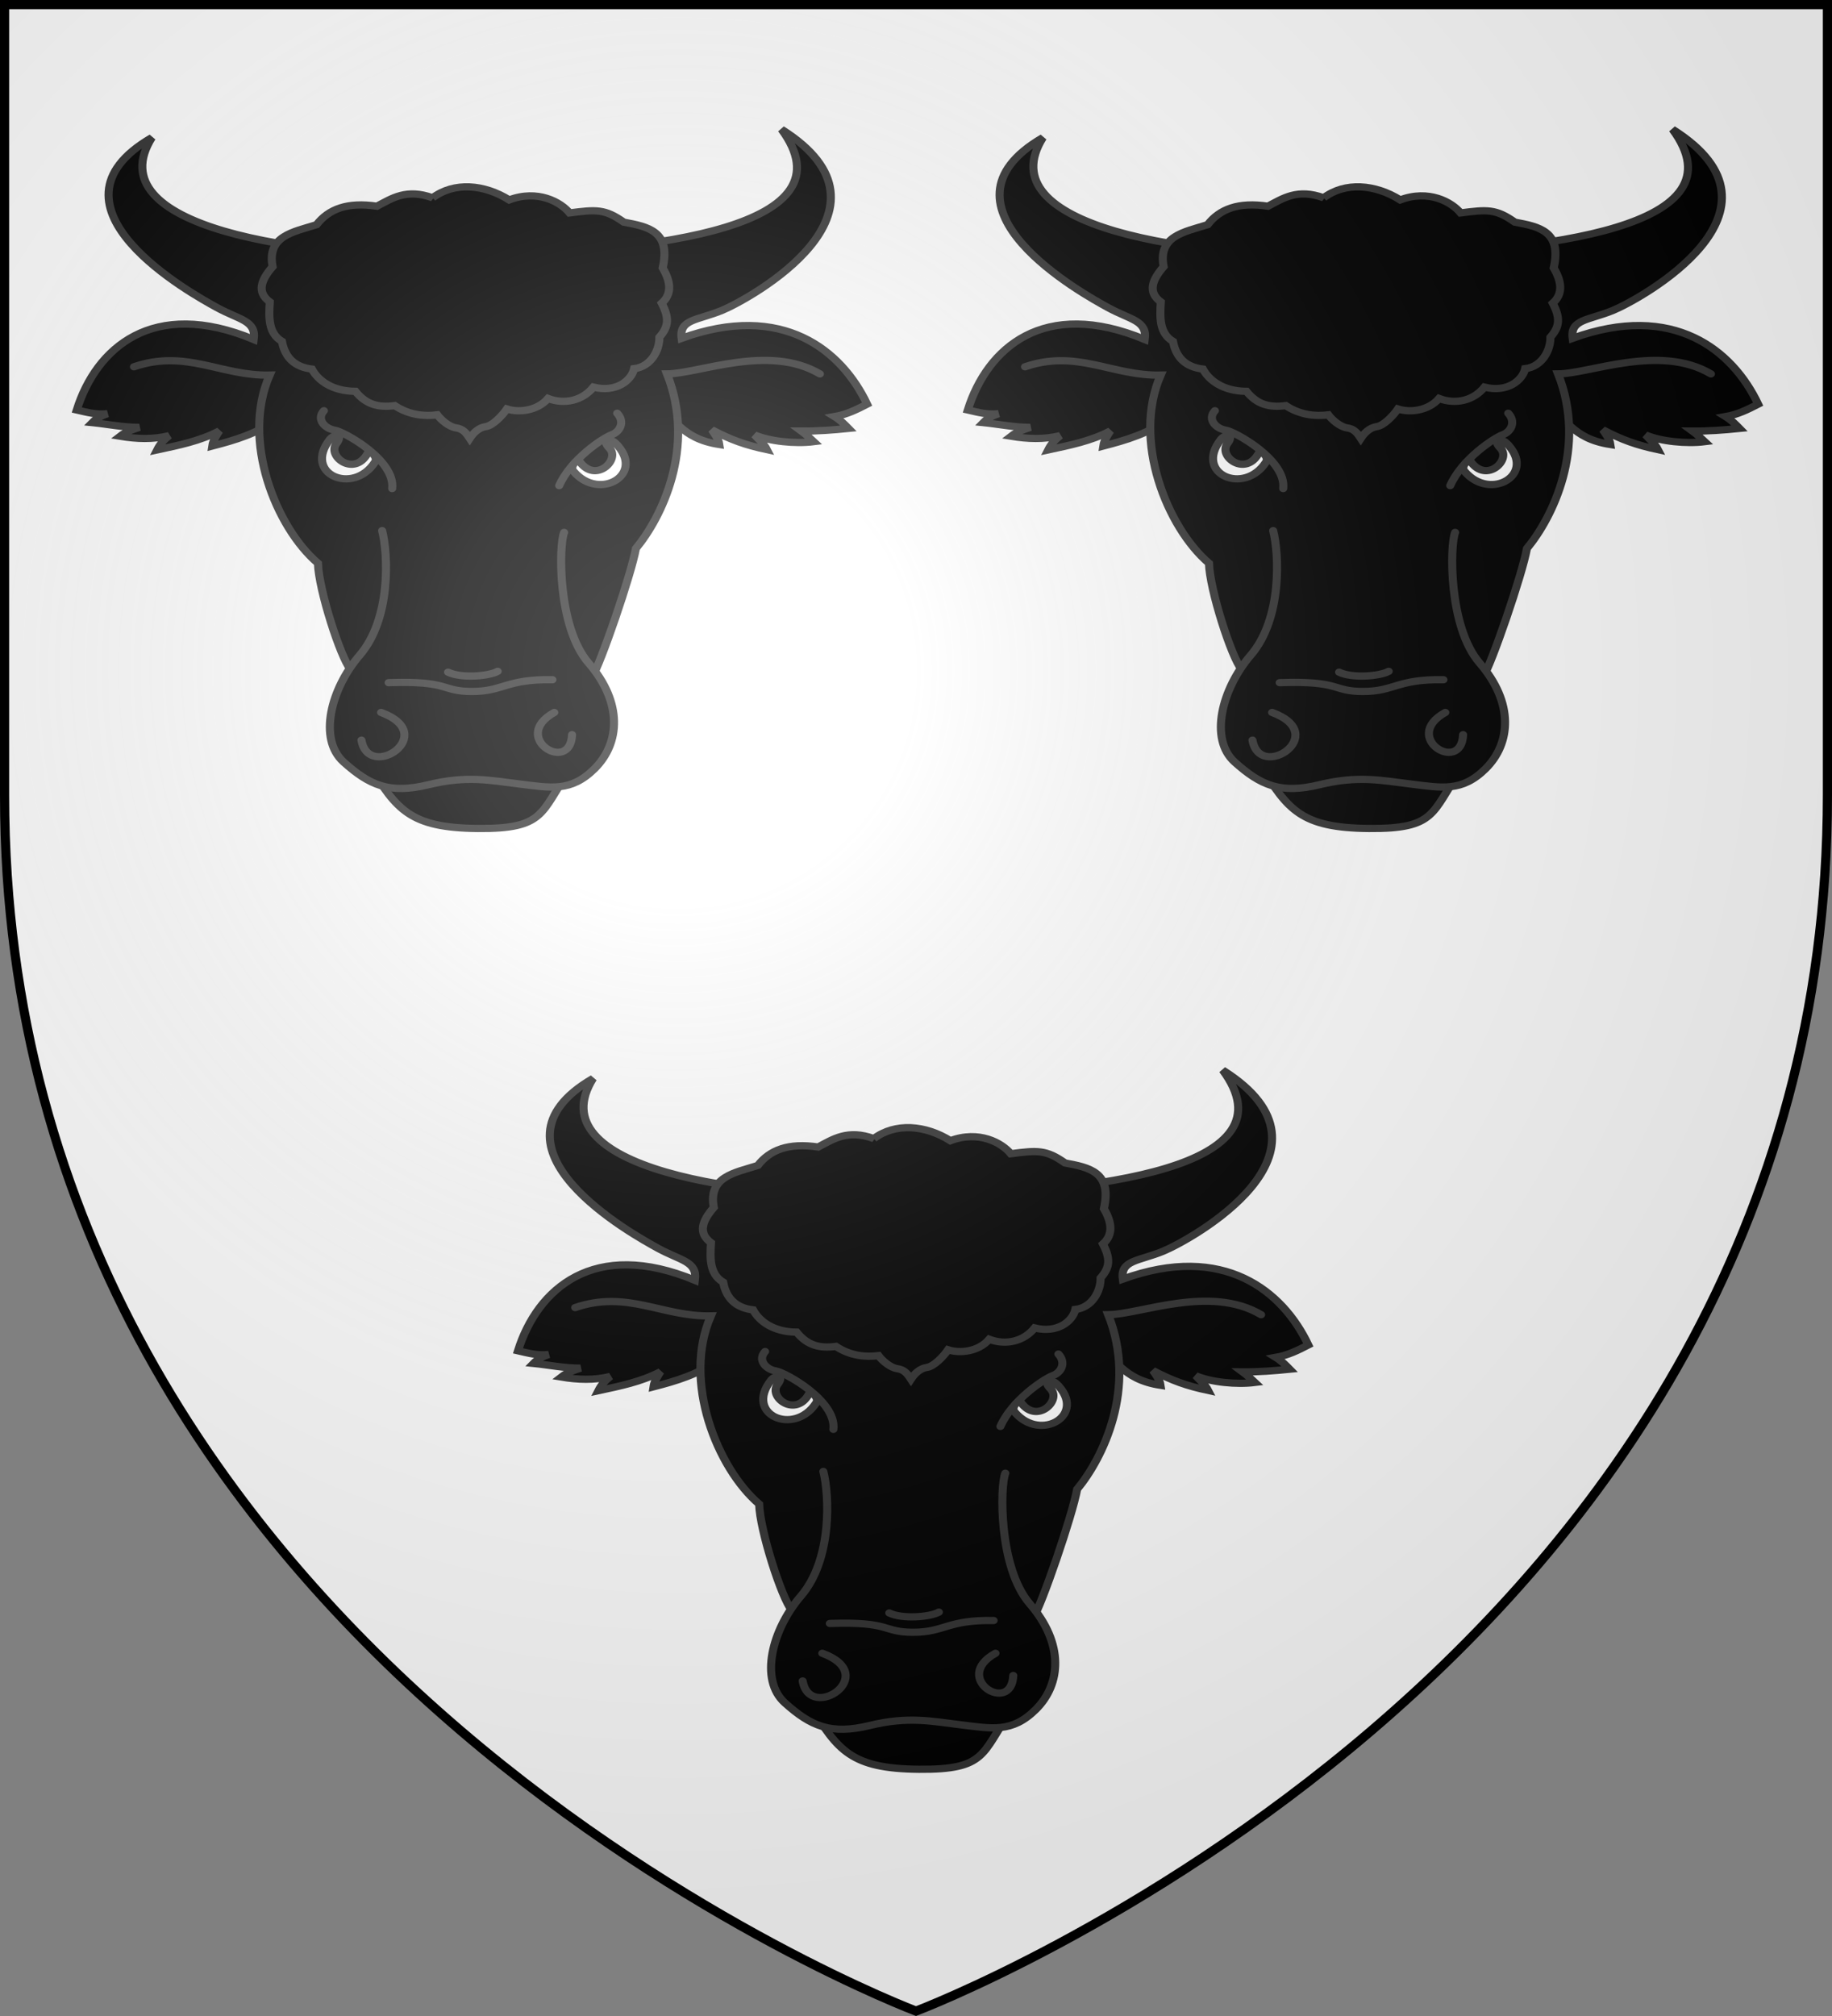
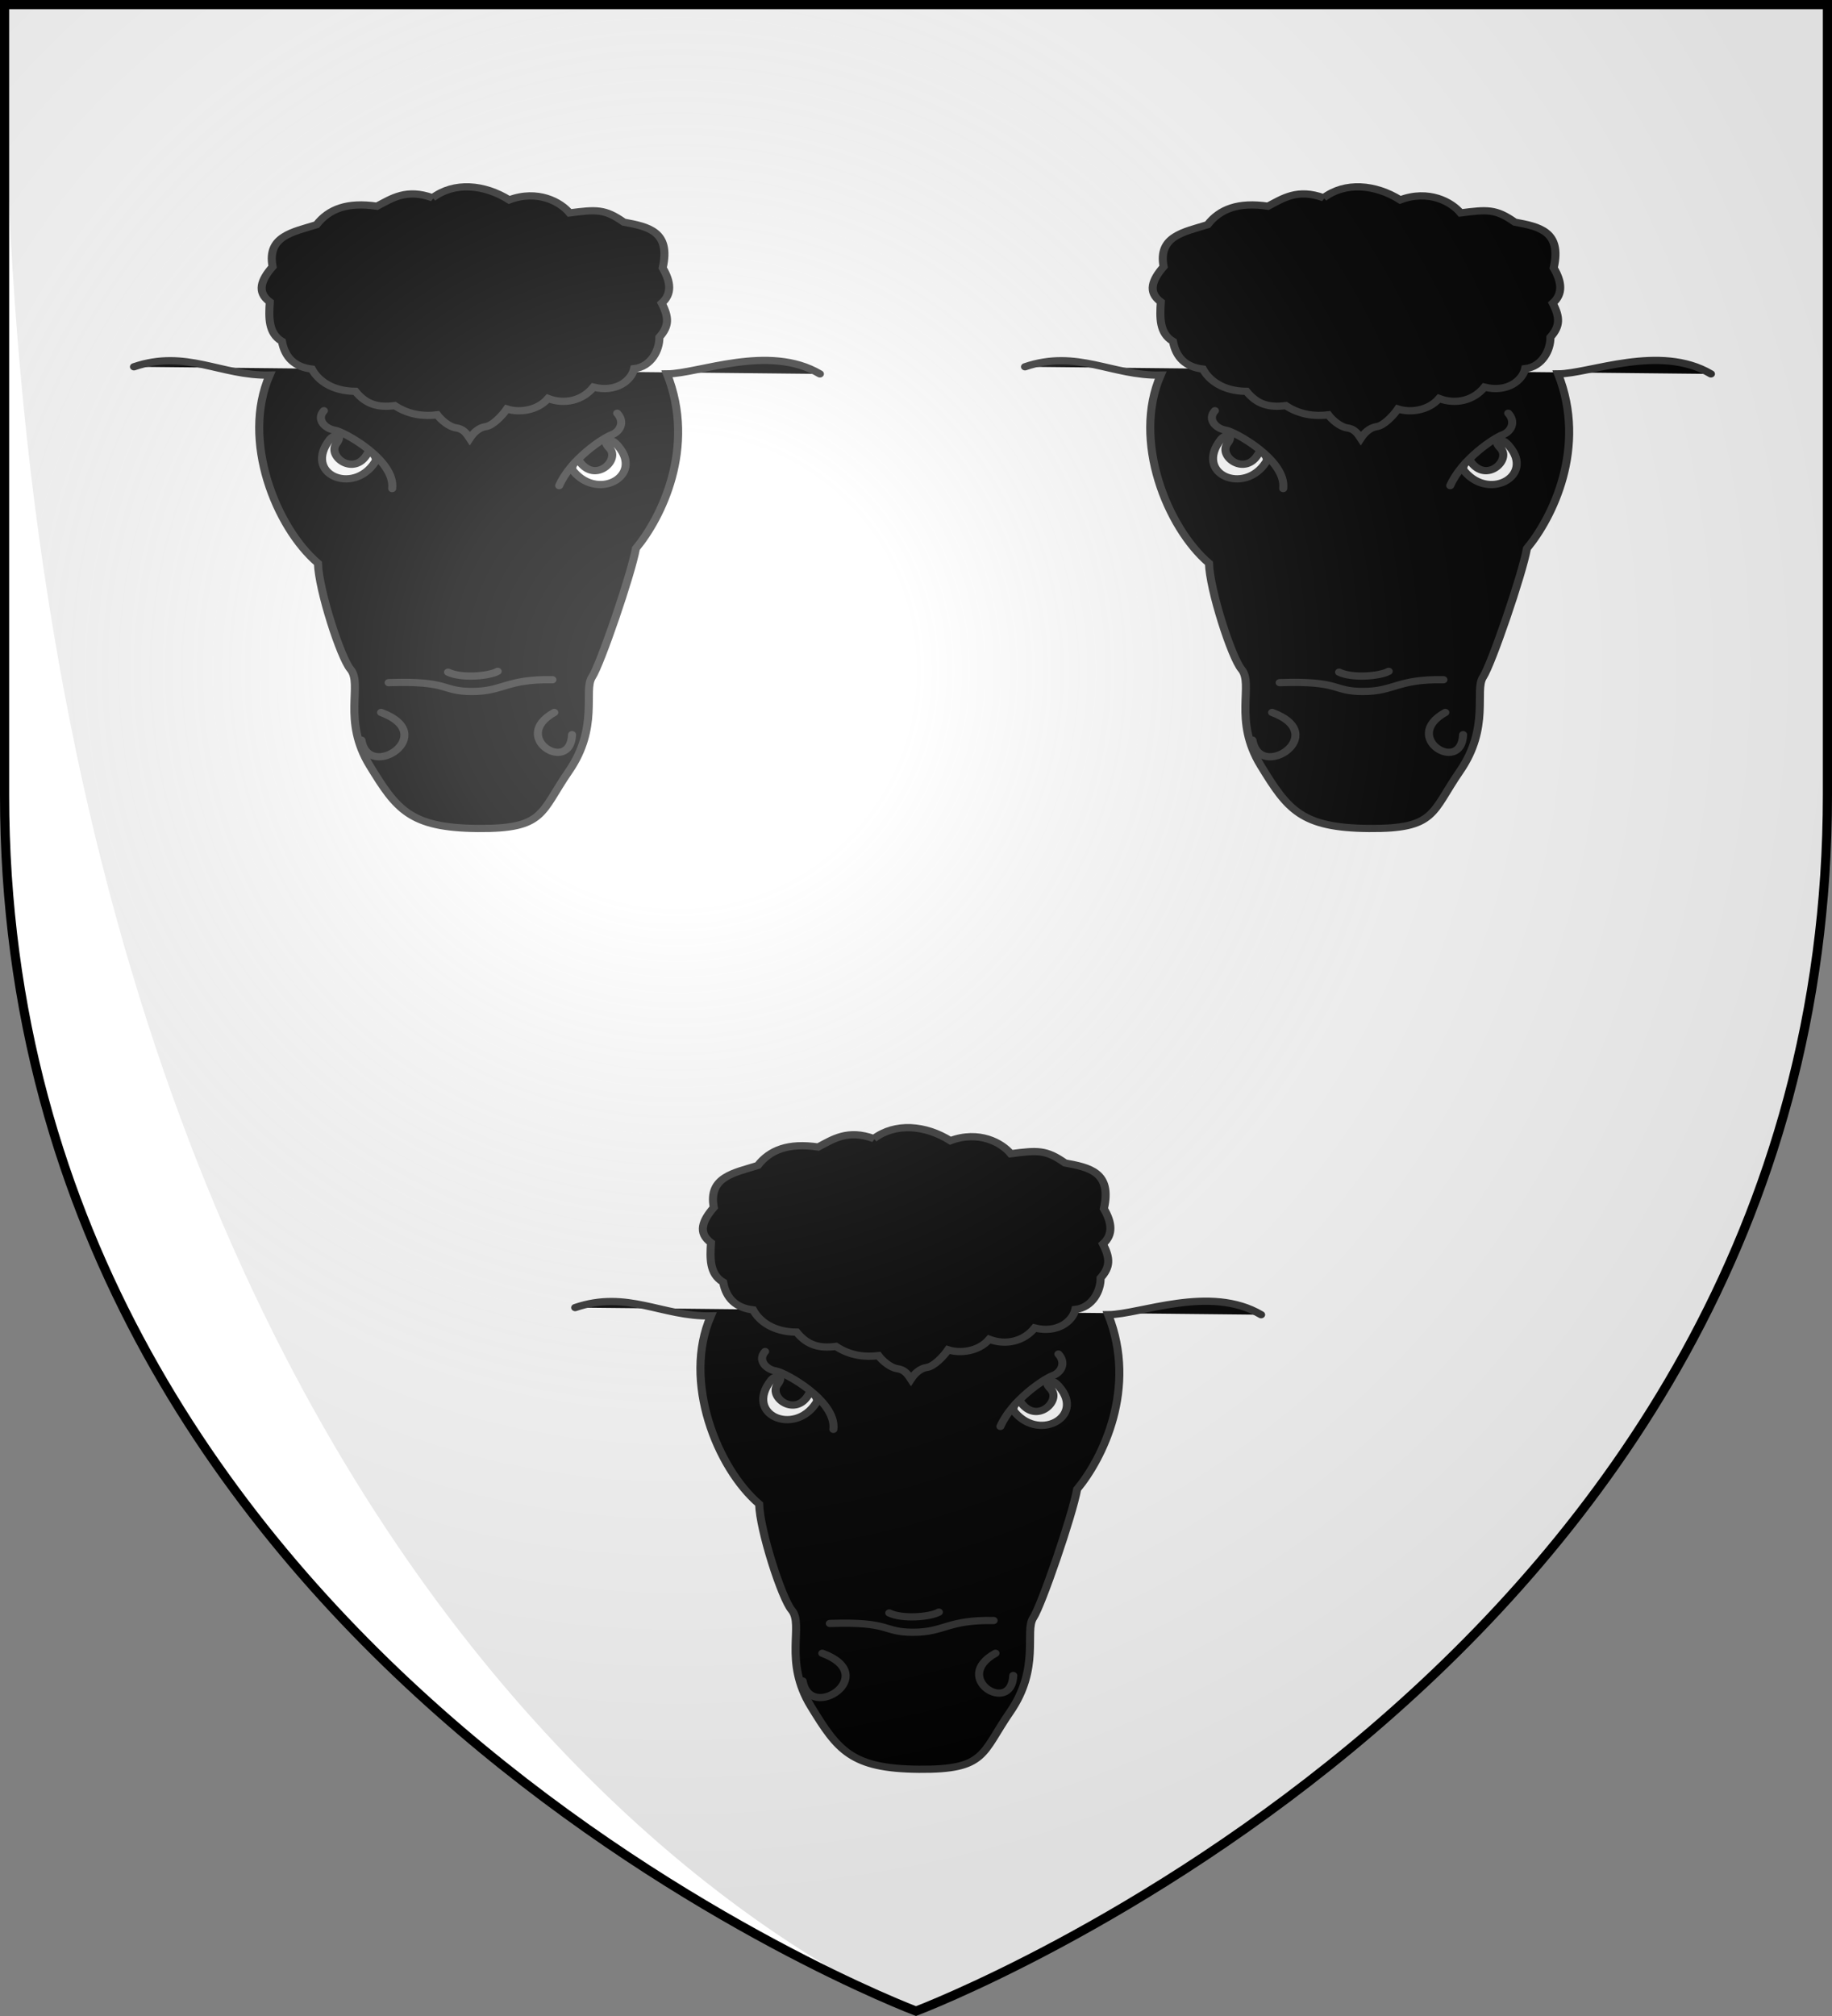
<svg xmlns="http://www.w3.org/2000/svg" xmlns:xlink="http://www.w3.org/1999/xlink" width="600" height="660" version="1">
  <rect width="100%" height="100%" fill="#808080" stroke="none" />
  <defs>
    <linearGradient id="a">
      <stop offset="0" stop-color="#fff" stop-opacity=".314" />
      <stop offset=".19" stop-color="#fff" stop-opacity=".251" />
      <stop offset=".6" stop-color="#6b6b6b" stop-opacity=".125" />
      <stop offset="1" stop-opacity=".125" />
    </linearGradient>
    <radialGradient id="e" cx="221.445" cy="226.331" r="300" fx="221.445" fy="226.331" gradientTransform="matrix(1.353 0 0 1.349 -77.629 -85.747)" gradientUnits="userSpaceOnUse" xlink:href="#a" />
  </defs>
  <path fill="#fff" fill-rule="evenodd" d="M300 658.5s298.5-112.32 298.5-397.772V2.176H1.5V260.728C1.5 546.18 300 658.5 300 658.5z" />
  <g id="c" stroke="#313131" stroke-width="2.147" transform="matrix(1.23 0 0 1.103 1.617 -867.315)">
-     <path fill-rule="evenodd" d="M172.712 905.596c5.507 4.387 7.151 10.893 17.517 12.664-.214-1.703-1.424-3.407-2.011-4.362 5.147 3.001 8.924 4.507 14.694 5.888-.808-1.783-2.364-3.193-3.296-4.353 4.097 1.928 10.876 2.67 15.721 1.981-1.08-1.13-2.161-2.26-3.241-3.141 4.295.029 8.34-.317 12.51-.787-1.102-1.255-2.203-2.51-3.679-3.515 3.186-.616 5.831-2.079 8.643-3.691-6.788-15.971-22.516-30.422-49.397-19.546-.698-5.664 4.202-5.287 10.748-8.282 6.933-3.171 50.3-29.506 15.858-53.742 19.155 28.72-31.993 36.31-81.323 37.482-49.176 1.168-101.057-8.929-86.34-35.015-31.622 20.536 11.216 46.694 17.268 50.394 6.142 3.755 10.565 3.851 9.867 9.515-26.881-12.462-41.926 2.488-47.128 20.925 2.937.74 5.25 1.481 8.187 1.1-1.725.632-2.951 1.388-4.053 2.643 4.17.47 8.216 1.438 12.51 1.41-1.703.632-3.531 1.264-5.11 2.643 4.346.813 8.817 1.004 13.039-.176-1.431 1.285-2.364 2.445-3.172 4.229 5.77-1.381 11.416-2.638 16.563-5.638-.587.956-1.673 2.784-1.887 4.487 6.13-1.771 11.886-3.666 17.392-8.054" overflow="visible" style="marker:none" />
    <path fill-rule="evenodd" stroke-linecap="round" d="M216.998 897.304c-13.568-8.986-32.289-.044-40.703 0 7.797 21.893-1.542 42.729-8.282 51.803-1.277 7.841-9.451 34.405-11.71 38.224-2.319 3.921 1.938 14.852-6.169 27.929-7.593 12.249-6.309 17.14-24.229 16.963-18.044-.177-21.604-5.59-28.762-18.647-7.397-13.491-1.813-24.171-5.129-28.591-2.662-3.549-8.473-23.632-8.671-31.473-11.145-10.66-20.484-36.43-12.863-55.856-12.995.308-22.201-7.753-36.121-2.467" />
-     <path fill-rule="evenodd" stroke-linecap="round" d="M100.435 943.822c1.586 6.872 2.467 26.078-5.991 37.002-7.661 9.895-11.101 24.845-4.229 31.716 6.872 6.872 12.158 9.515 22.554 6.696 10.396-2.819 16.563-1.233 24.492-.176 7.929 1.057 13.391 2.467 19.735-4.581 6.769-7.521 7.577-19.558-1.586-31.364-8.338-10.743-7.929-35.064-6.519-38.765" overflow="visible" style="marker:none" />
    <path fill-rule="evenodd" d="M113.879 845.038c5.698-4.78 13.712-4.06 20.39.623 7.55-3.167 13.659.58 16.073 3.862 7.146-1.032 9.39-1.234 14.453 2.741 6.399 1.327 12.571 2.649 10.341 13.581 2.156 4.088 2.547 7.702-.249 10.466 1.972 4.283 1.956 6.852-.623 10.092.044 3.908-2.246 8.76-6.728 9.345-.7 3.484-4.747 7.181-10.84 5.482-2.911 4.013-7.691 5.23-12.086 3.364-2.98 3.806-7.939 4.222-10.964 3.115-1.204 1.952-3.753 4.945-5.607 5.233-1.869.291-3.322 1.869-4.277 3.489-.954-1.62-1.785-2.824-3.654-3.115-1.854-.288-4.029-2.409-4.984-3.862-3.523.484-7.485.068-11.338-2.741-4.27.62-7.555-.223-10.466-4.236-6.342-.045-10.015-3.369-11.587-6.603-4.482-.585-7.146-3.319-7.974-8.223-3.634-2.414-3.51-7.02-3.239-11.712-3.561-2.917-2.304-6.557.748-10.466-1.57-9.171 5.62-10.311 11.712-12.459 3.245-4.656 8.187-6.792 16.073-5.482 4.031-2.359 7.883-5.312 14.827-2.492z" overflow="visible" style="marker:none" />
    <path fill-opacity=".75" fill-rule="evenodd" stroke-linecap="round" d="M84.93 908.229c-2.124 2.561.335 5.341 2.819 5.759 2.501.421 16.233 8.856 15.36 17.345M163.018 908.976c2.124 2.561.786 5.465-1.449 6.382-2.342.96-10.876 7.236-13.989 15.102M102.167 988.944c16.446-.623 13.884 2.616 22.178 2.616 8.418 0 9.095-3.738 21.43-3.489M117.99 985.829c3.364 1.869 10.84 1.246 13.207-.249M146.273 997.79c-11.926 7.386 4.281 18.505 4.735 6.603M100.163 997.79c15.789 6.513-3.284 20.623-5.233 8.223" overflow="visible" style="marker:none" />
    <path id="b" fill="#fff" fill-rule="evenodd" d="M86.524 916.723c-7.262 10.273 6.173 16.693 11.959 6.818 1.032-1.556-1.357-3.739-1.949-2.61-3.486 6.936-10.721.97-8.338-2.866 2.052-2.923-.554-2.924-1.672-1.342z" />
    <use width="100%" height="100%" transform="matrix(-.992 .139 .111 .992 146.615 -3.574)" xlink:href="#b" />
  </g>
  <use id="d" width="600" height="660" transform="translate(291.822)" xlink:href="#c" />
  <use width="600" height="660" transform="translate(-147.322 308)" xlink:href="#d" />
  <g>
-     <path fill="url(#e)" fill-rule="evenodd" d="M300 658.5s298.5-112.32 298.5-397.772V2.176H1.5V260.728C1.5 546.18 300 658.5 300 658.5z" />
+     <path fill="url(#e)" fill-rule="evenodd" d="M300 658.5s298.5-112.32 298.5-397.772V2.176H1.5C1.5 546.18 300 658.5 300 658.5z" />
  </g>
  <g>
    <path fill="none" stroke="#000" stroke-width="3" d="M300 658.397S1.5 545.979 1.5 260.278V1.501h597V260.278c0 285.701-298.5 398.119-298.5 398.119z" />
  </g>
</svg>